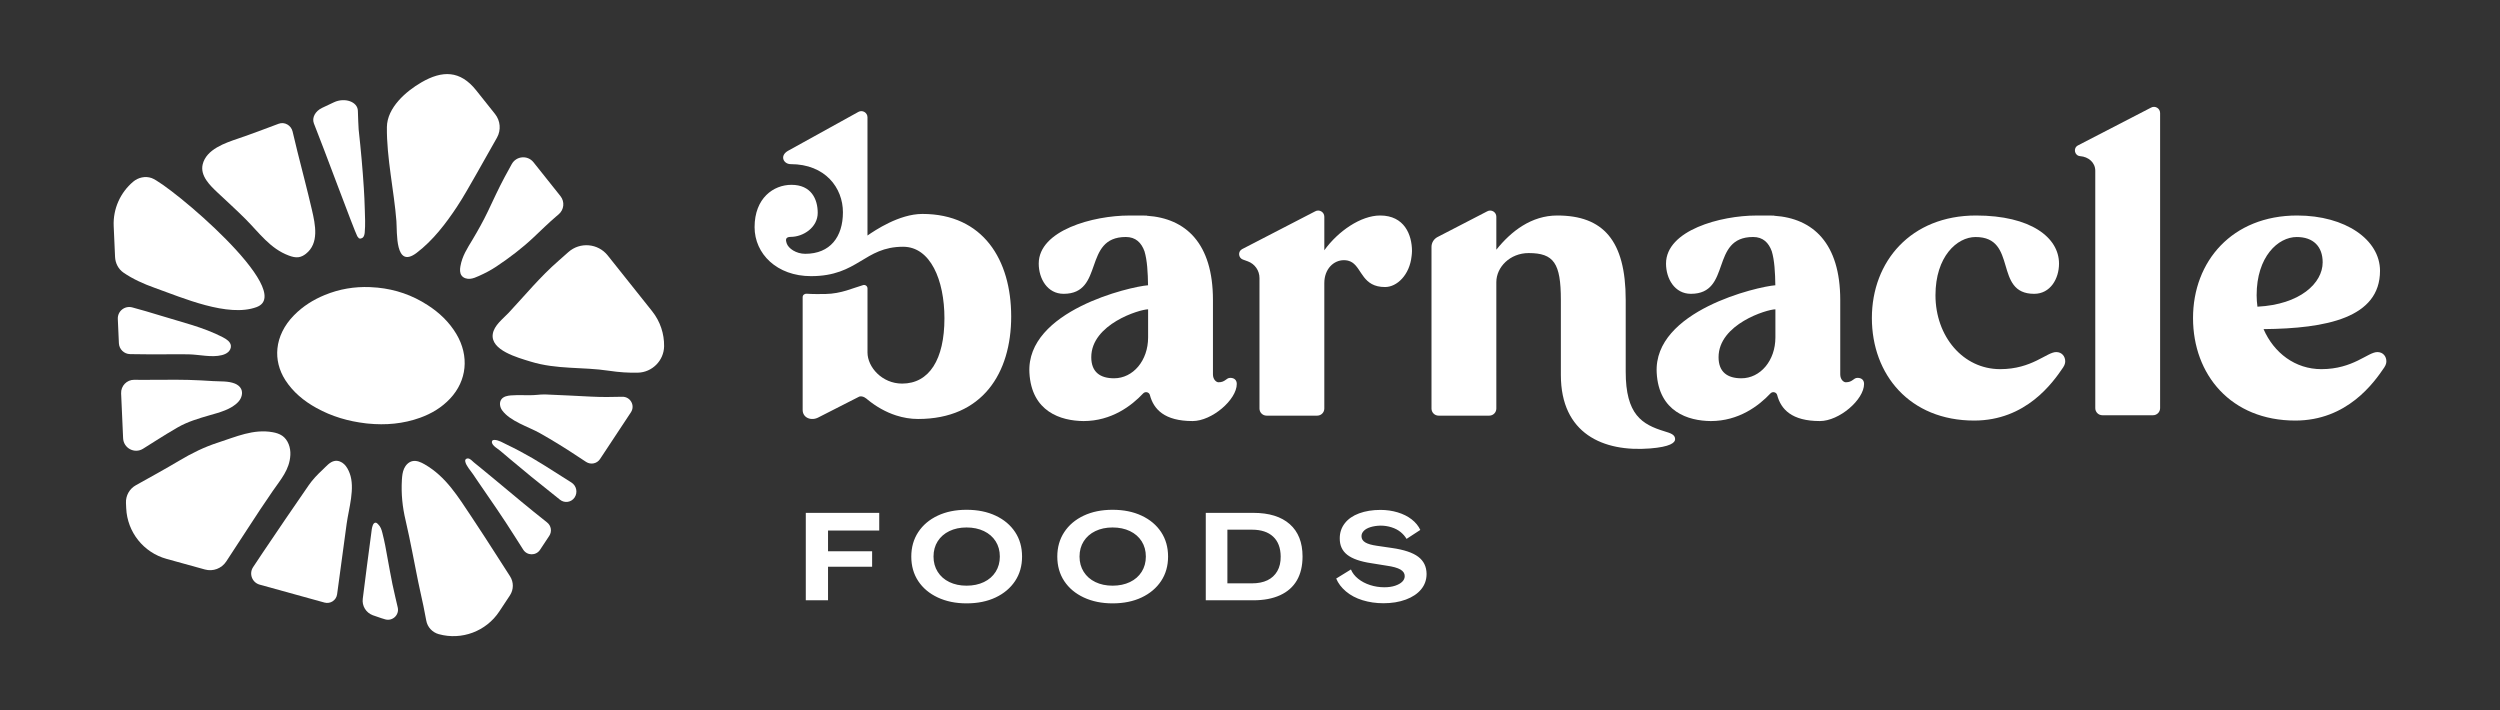
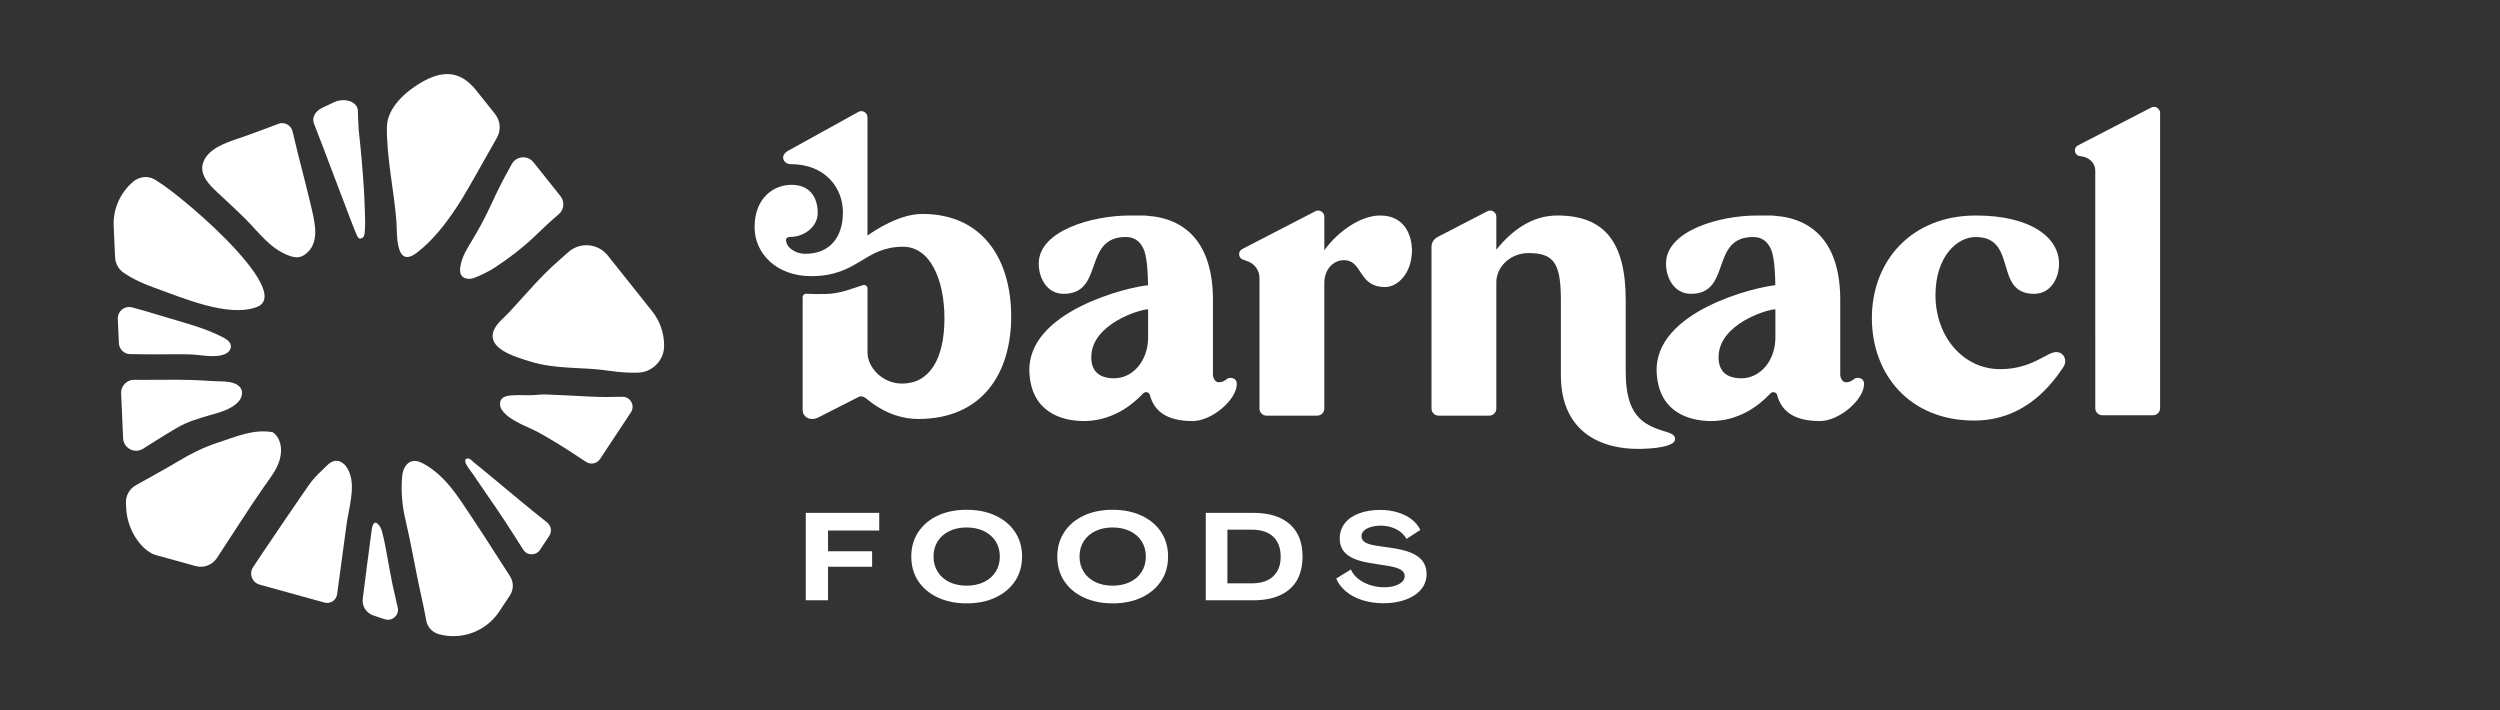
<svg xmlns="http://www.w3.org/2000/svg" xml:space="preserve" style="enable-background:new 0 0 633.6 180;" viewBox="0 0 633.6 180" y="0px" x="0px" id="Layer_1" version="1.1">
  <rect x="0" y="0" width="633.6" height="180" fill="#333333" stroke="none" />
  <style type="text/css">
	.st0{fill:#1A2841;}
	.st1{fill:#EFA220;}
	.st2{fill:#FFFFFF;}
</style>
  <g>
    <g>
-       <path d="M114.077,101.02c-2.137,2.277-4.709,3.805-7.586,4.847c-4.283,1.549-8.726,1.934-13.274,1.48    c-0.172-0.018-0.345-0.035-0.518-0.056c-4.425-0.521-8.605-1.732-12.512-3.902c-3.176-1.754-5.895-3.998-7.879-7.057    c-1.627-2.558-2.266-5.3-1.999-7.992c0.298-2.98,1.715-5.904,4.197-8.431c2.296-2.338,4.934-3.963,7.789-5.138    c3.754-1.542,7.568-2.159,11.471-2.007c0.651,0.026,1.298,0.07,1.941,0.134c4.51,0.451,8.754,1.872,12.72,4.46    c2.915,1.877,5.395,4.229,7.225,7.273c1.669,2.809,2.339,5.778,2.056,8.615C117.427,96.057,116.212,98.744,114.077,101.02z" class="st2" />
      <path d="M75.381,38.426c1.229,4.918,2.527,9.822,3.673,14.764c0.877,3.783,1.867,8.475-1.537,11.141    c-0.532,0.416-1.142,0.746-1.807,0.848c-0.837,0.129-1.697-0.109-2.509-0.41c-4.744-1.759-7.481-5.758-11.014-9.29    c-2.266-2.266-4.67-4.436-7.034-6.662c-1.91-1.799-4.474-4.243-3.788-7.15c0.908-3.844,5.733-5.448,9.02-6.564    c3.44-1.169,6.841-2.466,10.248-3.744c1.479-0.555,3.149,0.383,3.52,1.971C74.552,35.033,74.958,36.733,75.381,38.426z" class="st2" />
-       <path d="M31.987,128.818l-0.06-1.348c-0.082-1.857,0.887-3.595,2.514-4.494c3.092-1.708,8.141-4.522,10.983-6.222    c3.192-1.91,6.414-3.485,9.817-4.582c4.531-1.46,8.988-3.518,13.887-2.629c0.834,0.152,1.667,0.397,2.369,0.873    c1.536,1.043,2.188,3.045,2.092,4.9c-0.191,3.73-2.442,6.19-4.45,9.107c-2.144,3.116-4.242,6.265-6.291,9.444    c-1.821,2.826-3.665,5.636-5.513,8.444c-1.167,1.773-3.346,2.591-5.391,2.025l-9.741-2.694    C36.379,140.031,32.255,134.854,31.987,128.818z" class="st2" />
+       <path d="M31.987,128.818l-0.06-1.348c-0.082-1.857,0.887-3.595,2.514-4.494c3.092-1.708,8.141-4.522,10.983-6.222    c3.192-1.91,6.414-3.485,9.817-4.582c4.531-1.46,8.988-3.518,13.887-2.629c1.536,1.043,2.188,3.045,2.092,4.9c-0.191,3.73-2.442,6.19-4.45,9.107c-2.144,3.116-4.242,6.265-6.291,9.444    c-1.821,2.826-3.665,5.636-5.513,8.444c-1.167,1.773-3.346,2.591-5.391,2.025l-9.741-2.694    C36.379,140.031,32.255,134.854,31.987,128.818z" class="st2" />
      <path d="M106.534,149.989c-0.736-3.274-1.326-6.59-2.001-9.895c-0.556-2.722-1.081-5.459-1.729-8.173    c-0.822-3.441-1.155-6.768-0.948-10.321c0.057-0.968,0.159-1.953,0.555-2.838c0.396-0.885,1.136-1.665,2.08-1.883    c1.076-0.249,2.172,0.254,3.13,0.805c5.439,3.128,8.465,8.211,11.877,13.298c2.231,3.327,4.385,6.71,6.561,10.083    c1.074,1.665,2.144,3.334,3.213,5.003c0.943,1.472,0.93,3.361-0.034,4.819l-2.696,4.08c-3.331,5.04-9.528,7.363-15.351,5.753h0    c-1.625-0.449-2.867-1.783-3.161-3.444C107.596,154.833,107.077,152.408,106.534,149.989z" class="st2" />
      <path d="M140.926,54.881c-1.962,1.686-3.798,3.489-5.651,5.239c-2.941,2.781-6.139,5.197-9.461,7.418    c-1.449,0.968-2.839,1.686-4.448,2.408c-0.729,0.327-1.475,0.658-2.27,0.719c-0.796,0.062-1.665-0.198-2.126-0.848    c-0.456-0.643-0.425-1.507-0.291-2.284c0.457-2.667,1.732-4.543,3.072-6.787c1.391-2.333,2.722-4.703,3.891-7.155    c1.393-2.925,2.732-5.878,4.261-8.721c0.595-1.089,1.191-2.177,1.787-3.267c1.141-2.086,4.034-2.342,5.516-0.482l6.842,8.589    c1.123,1.41,0.915,3.454-0.465,4.614C141.362,54.509,141.144,54.695,140.926,54.881z" class="st2" />
      <path d="M66.545,140.13c3.776-5.631,7.697-11.349,11.678-17.124c1-1.45,2.221-2.728,3.514-3.924    c0.894-0.827,1.836-2.048,3.098-2.265c0.871-0.15,1.758,0.227,2.398,0.838c0.64,0.611,1.064,1.434,1.385,2.279    c1.432,3.766-0.233,8.954-0.762,12.822c-0.36,2.636-0.704,5.251-1.06,7.832c-0.465,3.364-0.913,6.694-1.357,10.018    c-0.204,1.527-1.709,2.521-3.194,2.11l-16.439-4.546c-1.911-0.528-2.756-2.767-1.665-4.422    C64.937,142.541,65.737,141.335,66.545,140.13z" class="st2" />
      <path d="M120.72,44.142c-1.61,2.767-3.148,5.62-4.994,8.393c-2.713,4.075-5.961,8.379-10.125,11.543    c-5.535,4.205-4.921-5.245-5.135-8.038c-0.581-7.578-2.508-16.077-2.411-23.833c0.061-4.945,4.843-9.072,8.75-11.335    c5.277-3.057,9.811-3.087,13.877,2.018l4.78,6.001c1.36,1.707,1.568,4.057,0.505,5.971    C124.391,37.699,122.08,41.768,120.72,44.142z" class="st2" />
      <path d="M146.819,115.938c-3.263-2.171-6.59-4.25-10.007-6.17c-2.926-1.643-7.514-2.976-9.552-5.781    c-0.599-0.824-0.783-2.043-0.148-2.84c0.545-0.681,1.496-0.862,2.365-0.938c2.192-0.19,4.391,0.079,6.58-0.132    c0.731-0.07,1.463-0.136,2.196-0.106c3.855,0.155,7.71,0.35,11.565,0.548c2.631,0.136,5.254,0.114,7.872,0.036    c2.064-0.062,3.347,2.216,2.208,3.938l-7.834,11.855c-0.771,1.167-2.336,1.485-3.511,0.727    C147.973,116.699,147.395,116.321,146.819,115.938z" class="st2" />
      <path d="M35.833,96.274c4.004,0.029,7.998-0.093,11.977,0.01c2.07,0.053,4.136,0.172,6.202,0.302    c1.782,0.113,3.865-0.055,5.543,0.638c0.652,0.269,1.254,0.722,1.562,1.357c0.494,1.018,0.115,2.288-0.623,3.146    c-1.767,2.054-5.017,2.838-7.504,3.557c-2.713,0.784-5.453,1.597-7.967,3.04c-1.794,1.032-3.557,2.117-5.303,3.221    c-1.158,0.733-2.316,1.464-3.477,2.189c-2.141,1.336-4.93-0.141-5.042-2.662l-0.505-11.371c-0.084-1.895,1.441-3.472,3.337-3.447    C34.632,96.264,35.232,96.27,35.833,96.274z" class="st2" />
      <path d="M134.467,91.639c-3.273-1.007-10.158-2.868-9.583-6.951c0.315-2.236,2.598-3.883,4.055-5.442    c4.084-4.375,7.991-9.127,12.575-13.116c0.821-0.715,1.663-1.465,2.523-2.232c2.954-2.635,7.521-2.249,9.987,0.847l11.255,14.129    c2.059,2.585,3.077,5.733,3.031,8.879c-0.052,3.625-3.008,6.607-6.632,6.693c-2.4,0.057-4.799-0.101-7.34-0.485    C147.548,92.935,141.173,93.702,134.467,91.639z" class="st2" />
      <path d="M40.459,79.92c5.286,1.652,11.082,2.986,15.996,5.546c0.927,0.483,1.971,1.133,2.063,2.173    c0.054,0.596-0.247,1.185-0.691,1.586c-0.444,0.4-1.016,0.632-1.595,0.78c-2.569,0.655-5.722-0.143-8.356-0.201    c-3.115-0.07-6.222,0.031-9.317,0.007c-1.858-0.014-3.715-0.038-5.573-0.062c-1.535-0.02-2.788-1.234-2.856-2.767l-0.273-6.155    c-0.087-1.966,1.768-3.431,3.667-2.917C35.848,78.54,38.162,79.202,40.459,79.92z" class="st2" />
      <path d="M38.441,45.133c4.41,1.579,36.91,28.855,26.598,32.693c-7.242,2.695-18.806-2.374-25.813-4.866    c-2.799-0.995-5.596-2.249-7.942-3.874c-1.298-0.899-2.054-2.395-2.124-3.973l-0.346-7.803c-0.195-4.404,1.699-8.527,4.934-11.26    c1.28-1.082,3.08-1.485,4.662-0.929C38.42,45.125,38.431,45.129,38.441,45.133z" class="st2" />
      <path d="M130.481,135.967c-2.962-4.698-6.125-9.263-9.28-13.833c-0.444-0.643-0.881-1.291-1.314-1.941    c-0.636-0.955-1.729-2.082-1.971-3.211l-0.018-0.344c0.068-0.331,0.468-0.503,0.801-0.443c0.566,0.102,0.983,0.653,1.408,0.997    c0.596,0.482,1.19,0.965,1.784,1.45c1.156,0.944,2.308,1.893,3.454,2.848c4.407,3.669,8.797,7.367,13.311,10.921    c1.038,0.817,1.283,2.285,0.555,3.387l-2.342,3.544c-1.012,1.531-3.266,1.519-4.257-0.026    C131.897,138.202,131.186,137.086,130.481,135.967z" class="st2" />
      <path d="M90.895,32.801c0.594,5.448,0.992,9.866,1.315,14.879c0.108,1.67,0.193,3.512,0.247,5.475    c0.05,1.812,0.164,3.77-0.021,5.781c-0.044,0.476-0.171,1.002-0.491,1.291l-0.437,0.216l-0.191,0.025l-0.341-0.057l-0.422-0.52    c-0.784-1.448-8.771-23.094-11.012-28.636c-0.539-1.44,0.363-3.093,2.089-3.913l3.015-1.424c2.713-1.268,5.991-0.151,6.052,2.158    C90.746,29.901,90.835,31.798,90.895,32.801z" class="st2" />
      <path d="M94.459,155.917c-1.707-0.646-2.755-2.363-2.519-4.173c0.7-5.359,1.425-11.433,2.139-16.502    c0.101-0.722,0.131-1.438,0.406-2.124c0.063-0.158,0.137-0.315,0.251-0.441c0.115-0.126,0.277-0.218,0.447-0.214    c0.228,0.005,0.417,0.174,0.58,0.333c0.697,0.676,0.921,1.368,1.151,2.29c0.264,1.057,0.512,2.124,0.72,3.194    c0.842,4.329,1.496,8.711,2.551,13.033c0.218,0.893,0.427,1.787,0.625,2.682c0.411,1.863-1.326,3.489-3.165,2.981    C97.646,156.975,96.031,156.512,94.459,155.917z" class="st2" />
-       <path d="M134.523,120.714c-1.722-1.4-3.426-2.82-5.122-4.251c-0.864-0.728-1.726-1.459-2.588-2.19    c-0.614-0.521-1.986-1.263-2.138-2.105c-0.042-0.232,0.036-0.501,0.243-0.612l0.346-0.065c1.114,0.007,2.259,0.747,3.234,1.214    c1.117,0.533,2.223,1.092,3.316,1.673c2.157,1.147,4.266,2.38,6.331,3.682c2.226,1.404,4.448,2.817,6.675,4.224    c1.285,0.812,1.655,2.519,0.817,3.787v0c-0.822,1.245-2.536,1.517-3.703,0.587C139.455,124.686,136.98,122.71,134.523,120.714z" class="st2" />
    </g>
    <g>
      <path d="M350.627,152.885c2.117,0,4.01-0.311,5.68-0.933c1.67-0.623,2.962-1.488,3.875-2.599    c0.913-1.11,1.369-2.412,1.369-3.906c-0.02-1.847-0.726-3.294-2.116-4.342c-1.39-1.048-3.61-1.79-6.66-2.226l-3.828-0.56    c-1.328-0.187-2.309-0.472-2.941-0.856c-0.633-0.383-0.949-0.907-0.949-1.572c0-0.497,0.197-0.949,0.591-1.354    c0.394-0.404,0.965-0.721,1.712-0.949c0.747-0.228,1.588-0.352,2.521-0.373c0.954,0,1.878,0.14,2.77,0.42    c0.892,0.28,1.654,0.675,2.288,1.183c0.633,0.509,1.146,1.095,1.541,1.759l3.486-2.272c-0.477-1.016-1.209-1.909-2.194-2.677    c-0.986-0.767-2.169-1.359-3.548-1.774c-1.38-0.415-2.827-0.623-4.342-0.623c-2.034,0-3.839,0.291-5.416,0.871    c-1.577,0.582-2.791,1.422-3.641,2.521c-0.851,1.1-1.276,2.365-1.276,3.798c-0.021,1.785,0.612,3.18,1.898,4.186    c1.287,1.006,3.32,1.717,6.1,2.132l3.86,0.622c1.618,0.229,2.79,0.556,3.517,0.981c0.726,0.425,1.09,0.98,1.09,1.665    c0,0.54-0.213,1.017-0.638,1.431c-0.426,0.416-1.027,0.752-1.805,1.012c-0.778,0.259-1.686,0.389-2.723,0.389    c-1.245,0-2.449-0.187-3.611-0.561c-1.162-0.373-2.174-0.907-3.034-1.603c-0.861-0.695-1.468-1.478-1.821-2.35l-3.735,2.303    c0.498,1.204,1.323,2.293,2.474,3.268c1.152,0.975,2.552,1.717,4.202,2.225C346.97,152.63,348.739,152.885,350.627,152.885z     M311.07,147.843v-13.601h6.224c2.324,0,4.113,0.587,5.369,1.759c1.255,1.172,1.893,2.848,1.914,5.026    c0.021,1.452-0.264,2.692-0.856,3.719c-0.592,1.027-1.427,1.8-2.505,2.319c-1.08,0.519-2.387,0.778-3.922,0.778H311.07z     M305.592,152.138h12.045c2.655,0,4.922-0.43,6.8-1.292c1.878-0.861,3.294-2.117,4.249-3.766c0.954-1.65,1.431-3.667,1.431-6.053    c0-3.548-1.08-6.276-3.237-8.185c-2.159-1.909-5.24-2.863-9.243-2.863h-12.045V152.138z M281.969,148.434    c-1.639,0-3.092-0.306-4.358-0.918c-1.266-0.611-2.252-1.478-2.957-2.598c-0.706-1.121-1.058-2.407-1.058-3.86    c0-1.473,0.352-2.765,1.058-3.875c0.705-1.11,1.691-1.971,2.957-2.584c1.266-0.611,2.719-0.918,4.358-0.918    c1.66,0,3.128,0.307,4.404,0.918c1.276,0.613,2.267,1.474,2.972,2.584c0.706,1.11,1.059,2.402,1.059,3.875    c0,1.452-0.353,2.739-1.059,3.86c-0.705,1.12-1.696,1.987-2.972,2.598C285.097,148.128,283.629,148.434,281.969,148.434z     M281.969,152.916c2.801,0,5.255-0.498,7.361-1.494c2.106-0.996,3.75-2.381,4.933-4.155c1.182-1.774,1.774-3.844,1.774-6.209    c0-2.365-0.587-4.435-1.759-6.209c-1.173-1.774-2.817-3.159-4.933-4.155c-2.116-0.996-4.575-1.494-7.376-1.494    c-2.781,0-5.224,0.498-7.329,1.494c-2.107,0.996-3.746,2.386-4.918,4.17c-1.173,1.785-1.759,3.849-1.759,6.194    c0,2.365,0.586,4.435,1.759,6.209c1.172,1.774,2.821,3.159,4.949,4.155C276.797,152.418,279.23,152.916,281.969,152.916z     M244.964,148.434c-1.64,0-3.092-0.306-4.358-0.918c-1.266-0.611-2.252-1.478-2.956-2.598c-0.706-1.121-1.058-2.407-1.058-3.86    c0-1.473,0.352-2.765,1.058-3.875c0.705-1.11,1.691-1.971,2.956-2.584c1.266-0.611,2.718-0.918,4.358-0.918    c1.66,0,3.128,0.307,4.404,0.918c1.276,0.613,2.267,1.474,2.972,2.584c0.705,1.11,1.058,2.402,1.058,3.875    c0,1.452-0.353,2.739-1.058,3.86c-0.706,1.12-1.696,1.987-2.972,2.598C248.092,148.128,246.623,148.434,244.964,148.434z     M244.964,152.916c2.801,0,5.254-0.498,7.361-1.494c2.105-0.996,3.75-2.381,4.933-4.155c1.183-1.774,1.774-3.844,1.774-6.209    c0-2.365-0.586-4.435-1.758-6.209c-1.173-1.774-2.817-3.159-4.933-4.155c-2.116-0.996-4.575-1.494-7.376-1.494    c-2.781,0-5.224,0.498-7.33,1.494s-3.746,2.386-4.918,4.17c-1.172,1.785-1.758,3.849-1.758,6.194c0,2.365,0.586,4.435,1.758,6.209    c1.172,1.774,2.822,3.159,4.949,4.155C239.792,152.418,242.225,152.916,244.964,152.916z M204.222,152.138h5.633v-8.497h11.174    v-3.922h-11.174v-5.26h12.978v-4.482h-18.612V152.138z" class="st2" />
      <g>
        <path d="M233.766,54.22c-5.864,0-12.039,4.177-13.911,5.471v-8.28v-4.884v-4.763V29.726     c0-1.186-1.273-1.937-2.31-1.363l-17.859,9.875c-2.184,1.276-1.07,3.361,0.697,3.361c8.778,0,13.247,6.014,13.247,12.198     c0,6.226-3.222,10.529-9.55,10.529c-2.298,0-4.29-1.345-4.72-2.698c-0.235-0.737-0.402-1.595,1.062-1.595     c3.106,0,6.819-2.35,6.819-6.087c0-3.486-1.641-7.104-6.663-7.104c-4.534,0-9.339,3.351-9.339,10.727     c0,6.762,5.649,12.418,14.309,12.418c11.971,0,13.422-7.449,23.333-7.449c6.935,0,10.474,8.452,10.474,18.141     c0,10.427-3.86,16.539-10.726,16.539c-5.1,0-8.773-4.194-8.773-7.878v-16.24c0-0.58-0.55-1.002-1.109-0.844     c-2.521,0.714-5.51,2.191-9.571,2.258c-1.223,0.02-3.279,0.037-4.737-0.07c-0.538-0.039-1.016,0.325-1.016,0.864v23.808v4.783     c0,2.04,2.241,2.862,4.026,1.874l10.097-5.143c1.041-0.635,2.31,0.632,2.31,0.632c2.181,1.786,4.628,3.188,7.271,4.036     c1.768,0.566,3.621,0.891,5.548,0.891c16.328,0,23.599-11.634,23.599-25.985C256.273,65.855,249.162,54.22,233.766,54.22z" class="st2" />
        <path d="M584.895,54.616C585.259,54.624,584.895,54.616,584.895,54.616L584.895,54.616z" class="st2" />
        <path d="M547.457,95.22V45.443V40.68c0-4.89,0-12.038,0-12.038c0-1.186-1.271-1.936-2.309-1.362l-18.538,9.587     c-1.272,0.703-0.821,2.604,0.579,2.708c2.091,0.155,3.836,1.604,3.836,3.701v2.166V84.21h0.002v19.234     c0,0.991,0.803,1.794,1.794,1.794h6.42h6.422c0.991,0,1.794-0.803,1.794-1.794V95.22z" class="st2" />
        <path d="M357.856,63.674c-0.001,0.001-0.001,0.001-0.002,0.002c0,0.438-0.057,0.845-0.101,1.259     C357.785,65.005,357.856,63.674,357.856,63.674z" class="st2" />
        <path d="M357.854,63.675c0-0.005,0.002-0.009,0.002-0.015c0-4.156-1.925-9.044-8.067-9.044     c-4.901,0-10.675,3.977-14.154,8.81c0-3.583,0-8.505,0-8.505c0-1.186-1.273-1.937-2.311-1.364l-18.538,9.588     c-1.143,0.634-0.894,2.235,0.188,2.626c0.054,0.019,0.6,0.219,1.281,0.468c1.768,0.648,2.947,2.333,2.947,4.216v2.228V84.21     v11.112v8.223c0,0.991,0.803,1.794,1.794,1.794h6.422h6.422c0.991,0,1.794-0.803,1.794-1.794v-8.224V72.935v-1.187     c0.005-3.58,2.363-5.808,4.961-5.808c0.177,0,0.344,0.01,0.504,0.027c0.028,0.003,0.054,0.008,0.082,0.011     c0.137,0.017,0.271,0.038,0.397,0.067c0.015,0.003,0.028,0.007,0.043,0.01c0.411,0.099,0.765,0.259,1.084,0.46     c2.499,1.639,2.696,6.231,8.313,6.231c3.07,0,6.233-3.097,6.734-7.811C357.797,64.521,357.854,64.114,357.854,63.675z" class="st2" />
        <path d="M521.121,89.228c-2.397,0-6.117,4.329-14.192,4.329c-9.435,0-16.403-8.311-16.403-18.738     c0-9.774,5.431-14.748,10.17-14.748c10.812,0,4.448,14.396,14.839,14.396c4.108,0,6.303-3.827,6.303-7.661     c0-6.612-7.168-12.189-21.037-12.189c-16.503,0-26.394,11.635-26.394,25.986c0,14.352,9.602,25.985,25.931,25.985     c13.123,0,19.915-9.574,22.552-13.484c0.515-0.763,0.515-1.363,0.515-1.568C523.404,90.397,522.627,89.228,521.121,89.228z" class="st2" />
-         <path d="M602.516,89.228c-2.397,0-6.117,4.329-14.192,4.329c-6.621,0-12.016-4.101-14.652-10.146     c15.945-0.147,29.519-2.855,29.519-14.776c0-7.884-8.764-14.018-20.996-14.018c-16.503,0-26.394,11.635-26.394,25.986     c0,14.352,9.602,25.985,25.931,25.985c13.123,0,19.914-9.574,22.552-13.484c0.515-0.763,0.515-1.363,0.515-1.568     C604.8,90.397,604.022,89.228,602.516,89.228z M582.09,60.07c4.206,0,6.567,2.426,6.567,6.412     c0,5.294-5.752,10.699-16.531,11.243c-0.123-0.949-0.205-1.914-0.205-2.907C571.921,65.045,577.353,60.07,582.09,60.07z" class="st2" />
        <path d="M421.818,109.305c-5.665-1.738-9.816-4.192-9.799-15.145v-18.14c0-15.143-5.774-21.403-17.341-21.403     c-6.548,0-11.671,3.956-15.448,8.668c0-3.744,0-8.363,0-8.363c0-1.186-1.274-1.937-2.311-1.364l-12.597,6.516     c-0.937,0.484-1.525,1.451-1.525,2.506v7.877v5.769v1.007v6.978v11.111v8.224c0,0.991,0.803,1.794,1.794,1.794h6.422h6.422     c0.991,0,1.794-0.803,1.794-1.794v-8.223V84.21V72.934v-1.428c0.007-3.825,3.482-7.369,8.194-7.369     c6.386,0,8.162,2.566,8.162,11.882v19.019c0,14.881,10.748,19.559,22.605,18.617c5.128-0.408,6.353-1.462,6.353-2.346     C424.544,110.114,423.335,109.77,421.818,109.305z" class="st2" />
        <path d="M470.773,95.765c-1.07,0-1.207,1.119-2.971,1.119c-0.574,0-1.411-0.708-1.411-1.999V76.019     c0-14.332-6.859-20.697-16.743-21.338l-0.002-0.033c0,0,0.663-0.015-1.51-0.022l-0.193-0.003l-0.002,0.003     c-0.666-0.002-1.569-0.003-2.794-0.003c-9.051,0-22.911,3.719-22.911,12.181c0.002,3.834,2.198,7.662,6.303,7.661     c10.437,0,4.763-14.402,15.772-14.402c2.53,0,3.943,1.47,4.727,3.621c0.684,2.253,0.86,5.362,0.905,8.76L449.93,72.3     c-4.389,0.317-30.911,6.41-30.057,22.175c0.537,9.904,7.998,12.191,13.716,12.239c7.091-0.002,12.169-3.871,15.11-7.003     c0.536-0.57,1.508-0.349,1.708,0.409c0.944,3.606,3.678,6.592,10.825,6.592c4.901,0,11.195-5.409,11.195-9.403     C472.427,96.3,471.781,95.765,470.773,95.765z M449.957,85.531c0,5.865-3.812,10.343-8.628,10.343     c-3.535,0-5.777-1.583-5.777-5.347c0-8.393,12.296-12.131,14.405-12.131V85.531z" class="st2" />
        <path d="M311.791,95.765c-1.07,0-1.207,1.119-2.97,1.119c-0.574,0-1.411-0.708-1.411-1.999V76.019     c0-14.332-6.859-20.697-16.743-21.338l-0.002-0.033c0,0,0.663-0.015-1.51-0.022l-0.193-0.003l-0.002,0.003     c-0.666-0.002-1.569-0.003-2.794-0.003c-9.051,0-22.911,3.719-22.911,12.181c0.002,3.834,2.198,7.662,6.303,7.661     c10.437,0,4.763-14.402,15.771-14.402c2.53,0,3.944,1.47,4.728,3.621c0.684,2.253,0.86,5.362,0.905,8.76l-0.011-0.145     c-4.389,0.317-30.911,6.41-30.057,22.175c0.537,9.904,7.998,12.191,13.716,12.239c7.091-0.002,12.169-3.871,15.11-7.003     c0.536-0.57,1.508-0.349,1.708,0.409c0.944,3.606,3.677,6.592,10.825,6.592c4.901,0,11.195-5.409,11.195-9.403     C313.446,96.3,312.8,95.765,311.791,95.765z M290.976,85.531c0,5.865-3.812,10.343-8.629,10.343     c-3.534,0-5.776-1.583-5.776-5.347c0-8.393,12.296-12.131,14.405-12.131V85.531z" class="st2" />
      </g>
    </g>
  </g>
</svg>